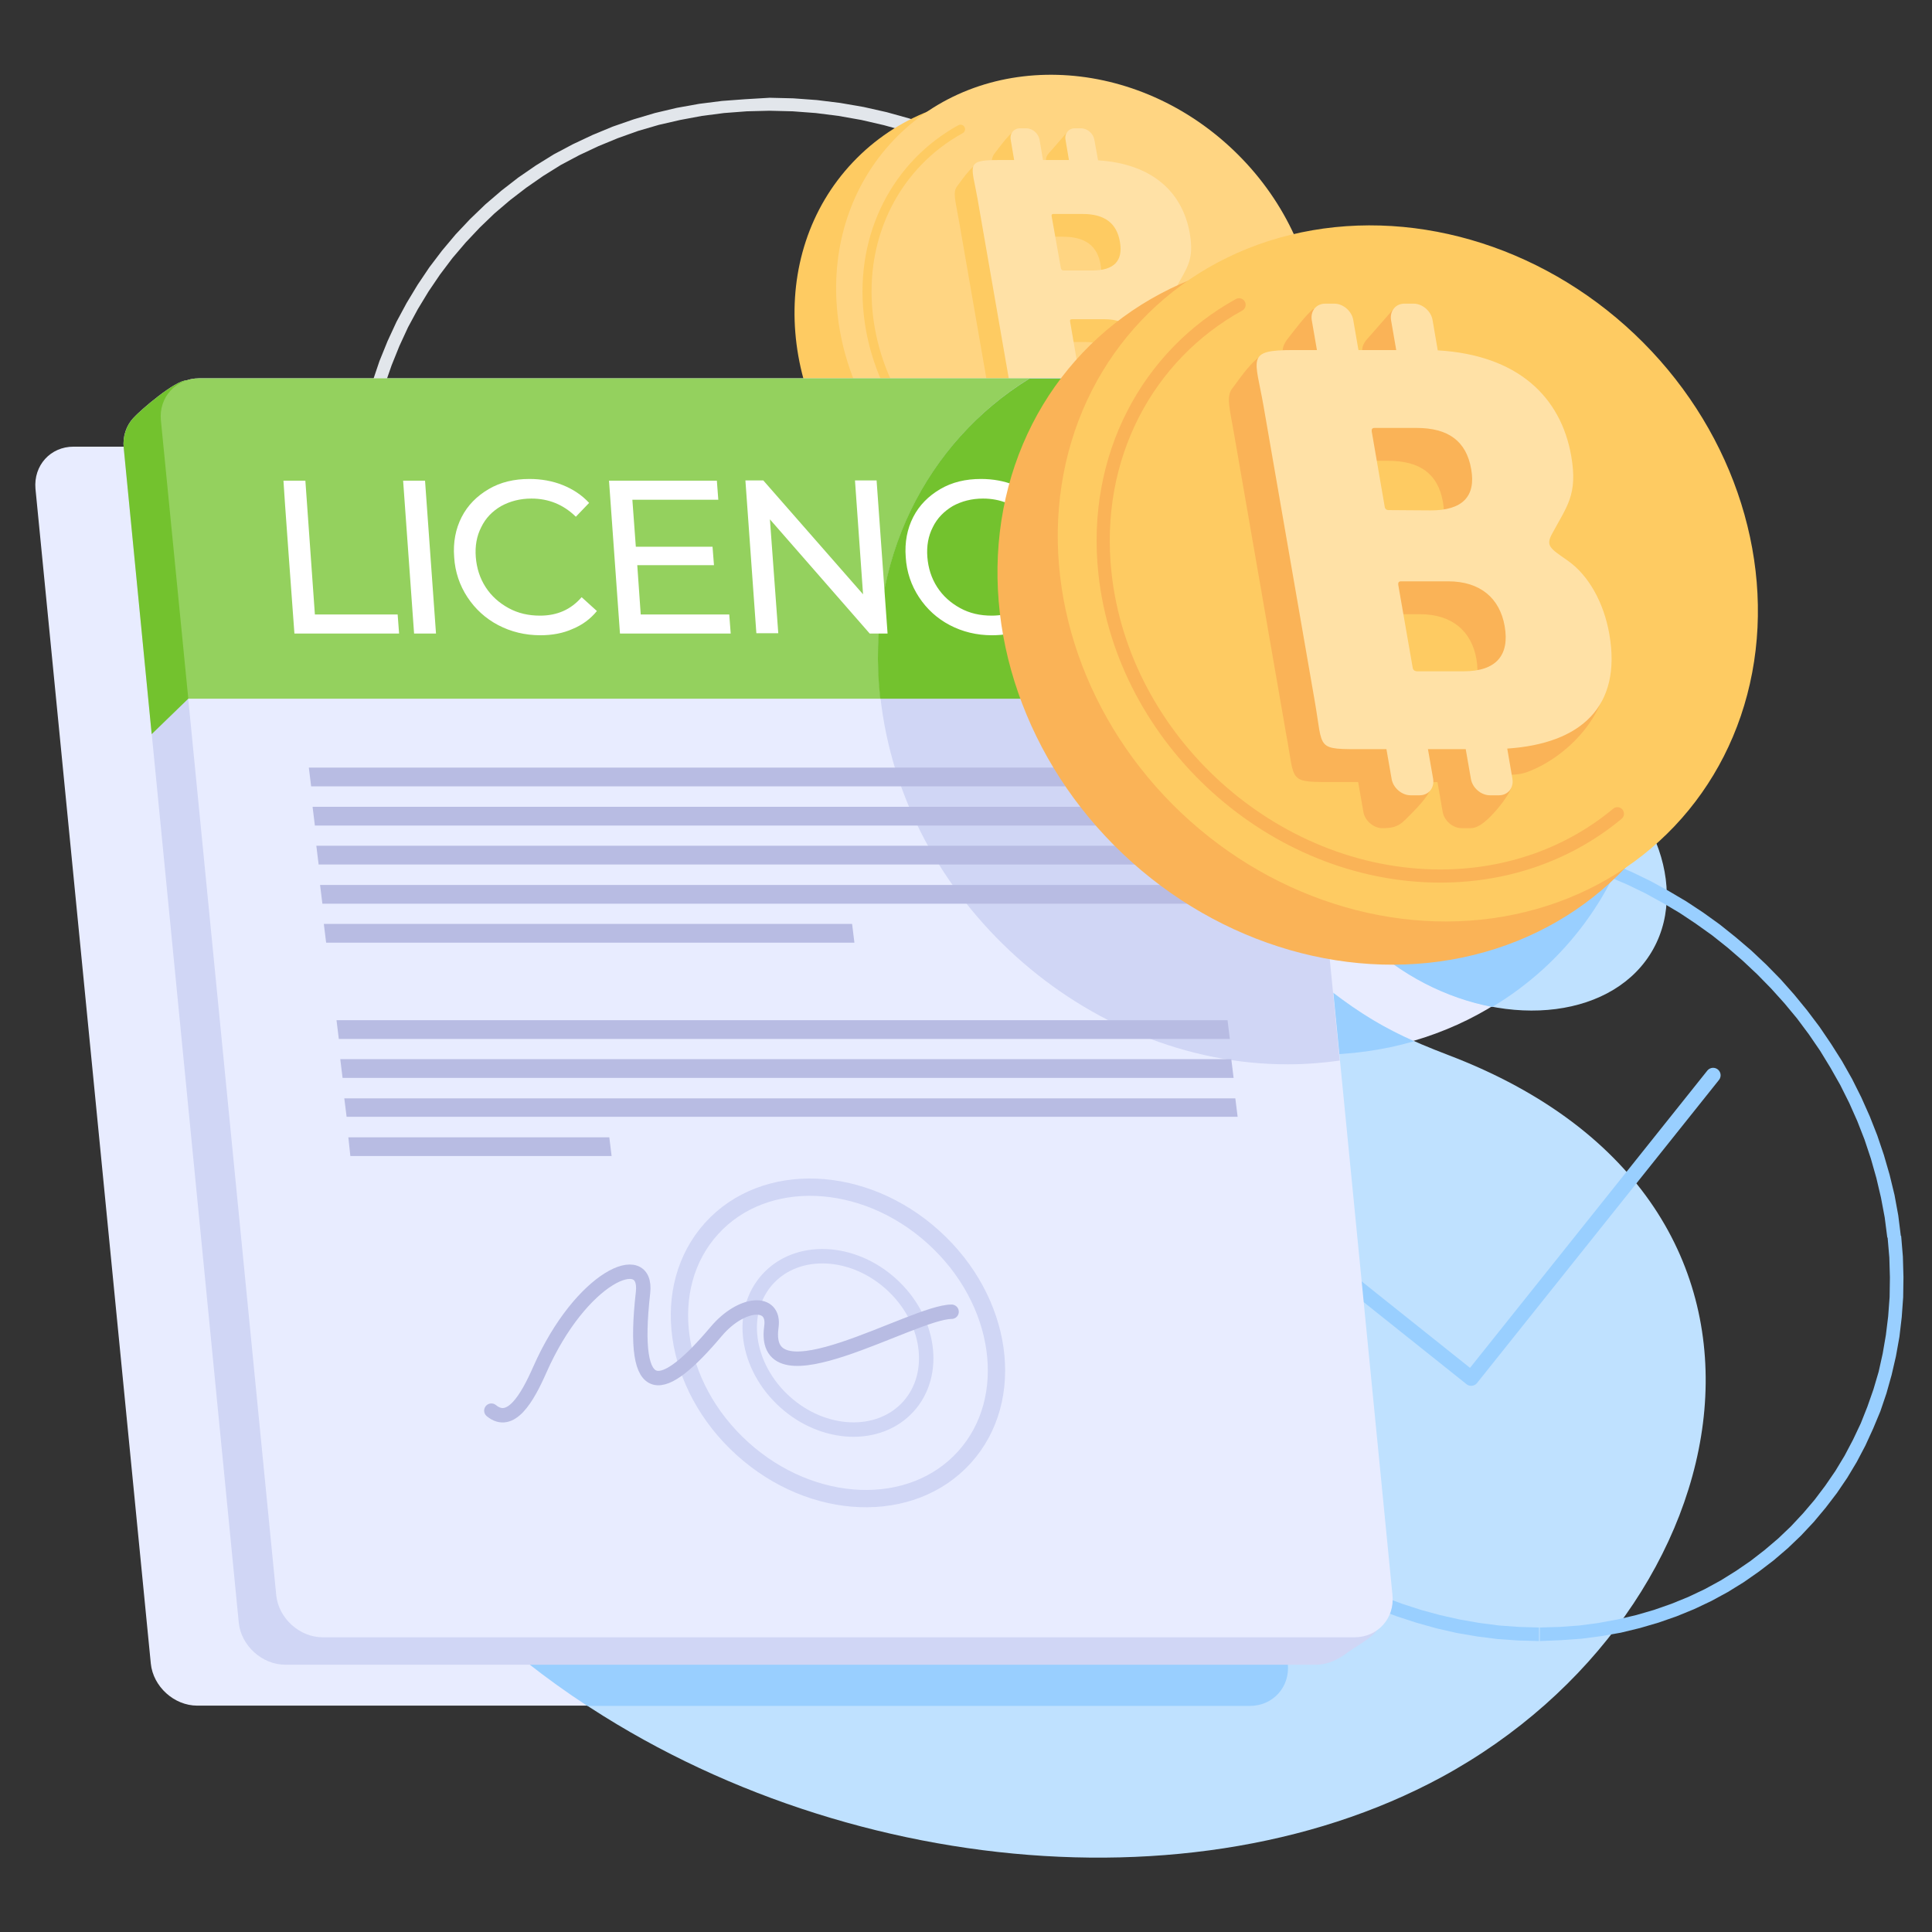
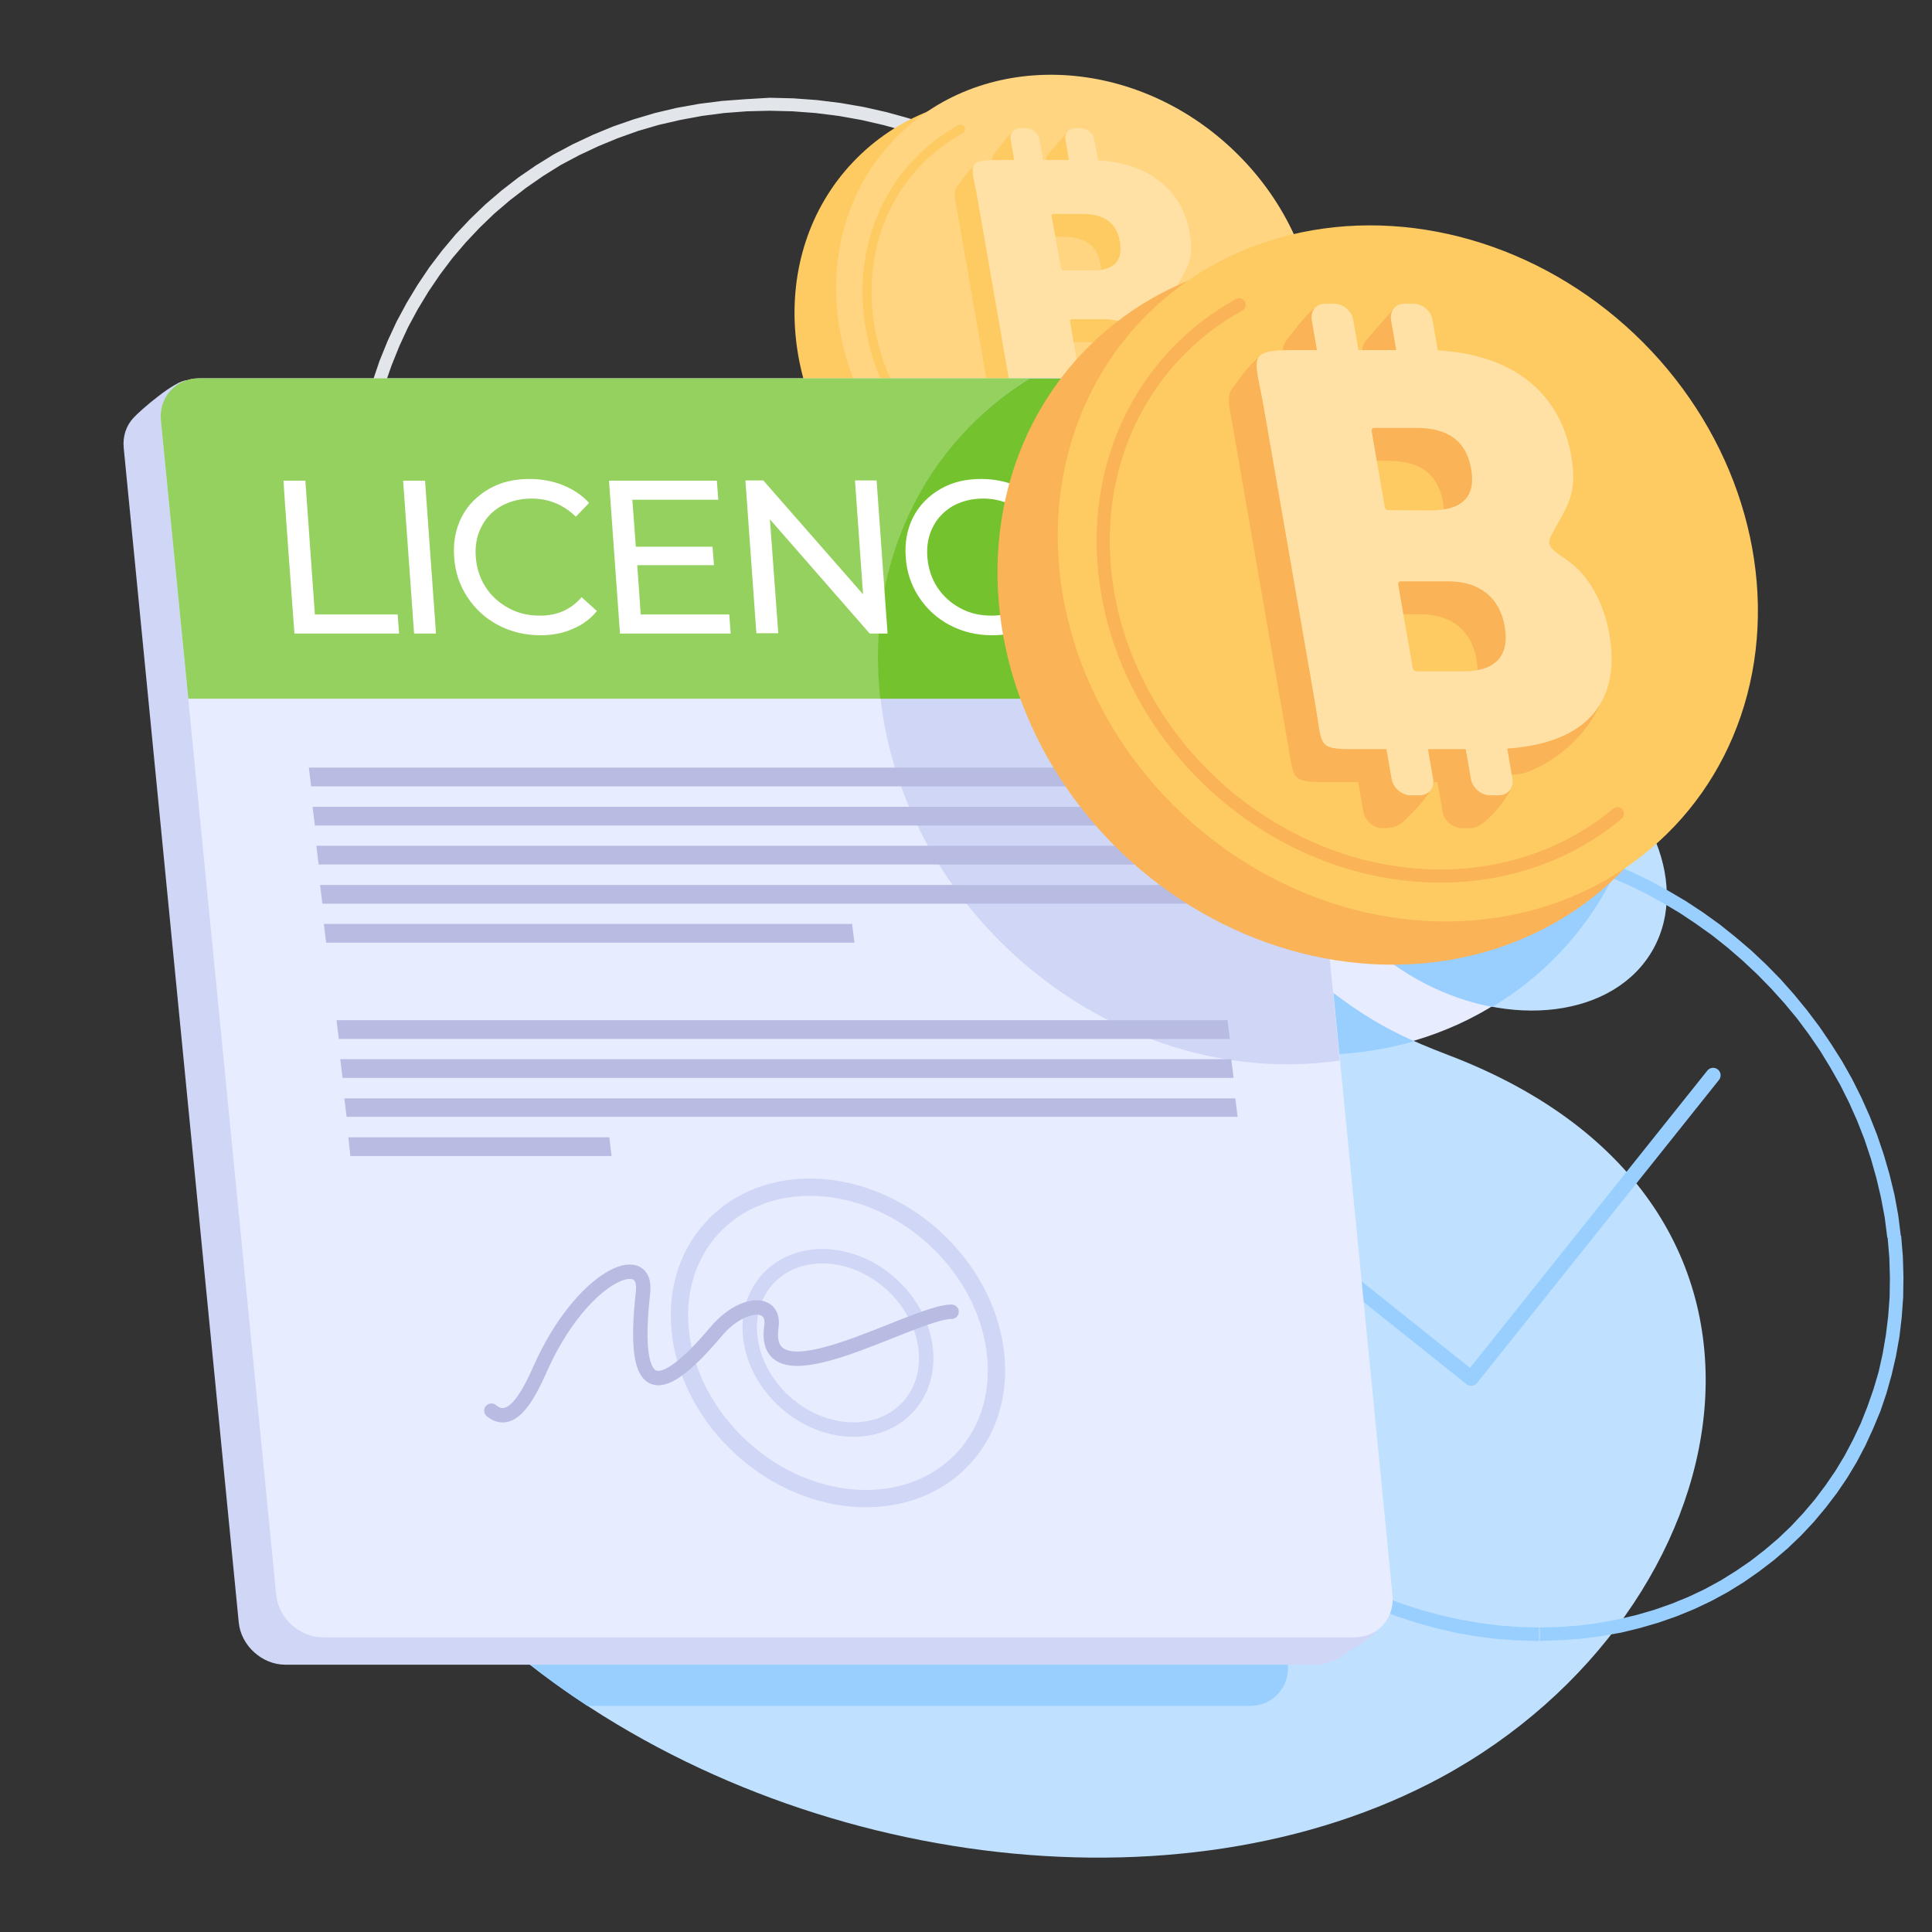
<svg xmlns="http://www.w3.org/2000/svg" version="1.1" id="Layer_1" x="0px" y="0px" viewBox="0 0 670 670" style="enable-background:new 0 0 670 670;" xml:space="preserve">
  <rect x="0" y="0" width="670" height="670" fill="#333333" stroke="none" />
  <style type="text/css">
	.st0{fill:none;}
	.st1{fill-rule:evenodd;clip-rule:evenodd;fill:#E8ECFF;}
	.st2{fill-rule:evenodd;clip-rule:evenodd;fill:#BFE1FF;}
	.st3{fill-rule:evenodd;clip-rule:evenodd;fill:#99CFFF;}
	.st4{fill:#E2E6EB;}
	.st5{fill-rule:evenodd;clip-rule:evenodd;fill:#FECB62;}
	.st6{fill-rule:evenodd;clip-rule:evenodd;fill:#FFD582;}
	.st7{fill:#FECB62;}
	.st8{fill:#FFE1A6;}
	.st9{fill:none;stroke:#FECB62;stroke-width:3.14;stroke-linecap:round;stroke-linejoin:round;stroke-miterlimit:22.926;}
	.st10{fill:#99CFFF;}
	.st11{fill:none;stroke:#99CFFF;stroke-width:5.18;stroke-linecap:round;stroke-linejoin:round;stroke-miterlimit:22.926;}
	.st12{fill-rule:evenodd;clip-rule:evenodd;fill:#D0D6F5;}
	.st13{fill:none;stroke:#D0D6F5;stroke-width:6;stroke-miterlimit:22.926;}
	.st14{fill:none;stroke:#D0D6F5;stroke-width:5;stroke-miterlimit:22.926;}
	.st15{fill:none;stroke:#B8BCE3;stroke-width:5;stroke-linecap:round;stroke-linejoin:round;stroke-miterlimit:22.926;}
	.st16{fill-rule:evenodd;clip-rule:evenodd;fill:#73C22E;}
	.st17{fill-rule:evenodd;clip-rule:evenodd;fill:#94D15E;}
	.st18{fill-rule:evenodd;clip-rule:evenodd;fill:#B8BCE3;}
	.st19{fill:#FFFFFF;}
	.st20{fill-rule:evenodd;clip-rule:evenodd;fill:#FAB357;}
	.st21{fill:#FAB357;}
	.st22{fill:none;stroke:#FAB357;stroke-width:4.56;stroke-linecap:round;stroke-linejoin:round;stroke-miterlimit:22.926;}
</style>
  <g id="Слой_x0020_1">
    <rect class="st0" width="670" height="670" />
    <g id="_1837464157504">
      <ellipse transform="matrix(0.629 -0.778 0.778 0.629 -24.068 433.615)" class="st1" cx="442.1" cy="242" rx="118.2" ry="132" />
      <g>
        <path class="st2" d="M381.6,278.9c13.8,7.5,26.5,16.3,37.3,26.7c44.5,42.6,56.5,50,83.4,60.3c134.7,51.3,102.8,193.3-2.4,250.4     c-91.4,49.5-227.1,31.3-317.1-39.8C116,523.8,96,428.5,137.9,351.2C185.2,263.9,294.3,231.5,381.6,278.9L381.6,278.9z" />
        <ellipse transform="matrix(0.486 -0.874 0.874 0.486 5.355 603.164)" class="st2" cx="515.5" cy="297" rx="48.9" ry="66.2" />
      </g>
      <g>
        <path class="st3" d="M381.6,278.9c13.8,7.5,26.5,16.3,37.3,26.7c37.5,35.9,51.9,46.8,71.5,55.5c-10.7,3.1-22.1,4.7-34,4.7     c-63.7,0-121.6-46.4-138.3-107.3C339.7,261.1,361.2,267.8,381.6,278.9L381.6,278.9z" />
        <path class="st3" d="M568.1,280.4c-2.8-4.2-6.2-8.3-10.1-12.2c-25.3-24.9-64.9-32.2-88.4-16.3c-23.5,15.9-22,49,3.4,73.9     c12.6,12.4,28.7,20.4,44.5,23.4C542.7,334.1,560.9,309.7,568.1,280.4z" />
      </g>
-       <path class="st1" d="M25.5,154.9h357.7c8,0,15.3,6.6,16,14.6l40,407.4c0.8,8-5.1,14.6-13.2,14.6H68.4c-8,0-15.3-6.6-16.1-14.6    l-40-407.4C11.6,161.4,17.5,154.9,25.5,154.9z" />
      <path class="st3" d="M381.6,278.9c13.8,7.5,26.5,16.3,37.3,26.7l1.2,1.1l26.5,270.3c0.8,8-5.1,14.6-13.2,14.6H203.7    c-7.2-4.7-14.3-9.8-21-15.1C116,523.9,96,428.5,137.9,351.2C185.2,263.9,294.3,231.5,381.6,278.9L381.6,278.9z" />
      <g>
        <path class="st4" d="M444.8,194.4l-4.5,0.5l0,0l-1.1-8l-1.5-7.9l-1.8-7.8l-2.2-7.7l-2.6-7.6l-2.9-7.4l-3.2-7.3l-3.6-7.1l-3.9-6.9     l-4.2-6.7l-4.5-6.6l-4.8-6.3l-5-6.1l-5.3-5.9l-5.5-5.7l-5.8-5.4l-6-5.2l-6.2-4.9l-6.4-4.7l-6.6-4.4l-6.8-4.1l-7-3.8l-7.1-3.5     l-7.3-3.1l-7.4-2.8l-7.5-2.5l-7.6-2.1l-7.8-1.8l-7.9-1.4l-7.9-1l-8-0.6l-8.1-0.2l0-4.5l8.3,0.2l8.2,0.6l8.1,1l8.1,1.4l8,1.8     l7.9,2.2l7.7,2.5l7.6,2.9l7.5,3.2l7.3,3.5l7.1,3.9l7,4.2l6.8,4.5l6.6,4.8l6.4,5l6.1,5.3l5.9,5.6l5.7,5.8l5.4,6.1l5.1,6.3l4.9,6.5     l4.6,6.7l4.3,6.9l4,7.1l3.7,7.3l3.3,7.5l3,7.6l2.6,7.8l2.3,7.9l1.9,8l1.5,8.1L444.8,194.4L444.8,194.4L444.8,194.4z M301.3,355.4     l0-4.5l0,0l8-0.2l7.9-0.6l7.7-1l7.5-1.4l7.4-1.7l7.2-2.1l7-2.5l6.8-2.8l6.6-3.1l6.4-3.4l6.1-3.8l5.9-4.1l5.6-4.3l5.4-4.6l5.1-4.9     l4.9-5.2l4.6-5.4l4.3-5.6l4-5.9l3.7-6.1l3.4-6.3l3-6.5l2.7-6.7l2.4-6.9l2-7.1l1.7-7.3l1.3-7.4l0.9-7.6l0.5-7.7l0.1-7.8l-0.3-7.9     l-0.7-8l4.5-0.5l0.7,8.3l0.3,8.2l-0.1,8l-0.6,7.9l-1,7.8l-1.3,7.6l-1.7,7.5l-2.1,7.3l-2.5,7.1l-2.8,6.9l-3.1,6.7l-3.5,6.5     l-3.8,6.3l-4.1,6.1l-4.4,5.9l-4.7,5.6l-5,5.3l-5.3,5.1l-5.6,4.8l-5.8,4.5l-6.1,4.2l-6.3,3.9l-6.5,3.5l-6.8,3.2l-7,2.9l-7.2,2.5     l-7.4,2.2l-7.6,1.8l-7.8,1.4l-7.9,1l-8.1,0.6L301.3,355.4L301.3,355.4L301.3,355.4z M123.4,194.9l4.5-0.5l0,0l1.1,8l1.5,7.9     l1.9,7.8l2.2,7.7l2.6,7.6l2.9,7.4l3.3,7.3l3.6,7.1l3.9,6.9l4.2,6.8l4.5,6.6l4.8,6.4l5,6.1l5.3,5.9l5.5,5.7l5.8,5.4l6,5.2l6.2,4.9     l6.4,4.6l6.6,4.4l6.8,4.1l7,3.8l7.1,3.5l7.3,3.1l7.4,2.8l7.5,2.5l7.7,2.1l7.8,1.8l7.8,1.4l7.9,1l8,0.6l8.1,0.2l0,4.5l-8.3-0.2     l-8.2-0.6l-8.1-1l-8.1-1.4l-8-1.8l-7.9-2.2l-7.7-2.5l-7.6-2.9l-7.5-3.2l-7.3-3.5l-7.1-3.9l-7-4.2l-6.8-4.5l-6.6-4.8l-6.4-5     l-6.1-5.3l-5.9-5.6l-5.7-5.8l-5.4-6.1l-5.2-6.3l-4.9-6.5l-4.6-6.7l-4.3-6.9l-4-7.1l-3.7-7.3l-3.3-7.5l-3-7.6l-2.6-7.8l-2.3-7.9     l-1.9-8l-1.5-8.1L123.4,194.9L123.4,194.9L123.4,194.9z M267,33.9l0,4.5l0,0l-8,0.2l-7.9,0.6l-7.7,1l-7.5,1.4l-7.4,1.7l-7.2,2.1     l-7,2.5l-6.8,2.8l-6.6,3.1l-6.4,3.4l-6.1,3.8l-5.9,4.1l-5.6,4.3l-5.4,4.6l-5.1,4.9l-4.9,5.2l-4.6,5.4l-4.3,5.7l-4,5.9l-3.7,6.1     l-3.4,6.3l-3,6.5l-2.7,6.7l-2.4,6.9l-2,7.1l-1.7,7.3l-1.3,7.4l-0.9,7.6l-0.5,7.7l-0.1,7.8l0.3,7.9l0.7,8l-4.5,0.5l-0.7-8.3     l-0.3-8.2l0.2-8l0.6-7.9l0.9-7.8l1.3-7.6l1.7-7.5l2.1-7.3l2.4-7.1l2.8-6.9l3.1-6.7l3.5-6.5l3.8-6.3l4.1-6.1l4.4-5.8l4.7-5.6     l5-5.3l5.3-5.1l5.6-4.8l5.8-4.5l6.1-4.2l6.3-3.9l6.6-3.5l6.8-3.2l7-2.9l7.2-2.5l7.4-2.2l7.6-1.8l7.8-1.4l7.9-1l8.1-0.6L267,33.9     L267,33.9L267,33.9z" />
      </g>
      <g id="_1837464176480">
        <ellipse transform="matrix(0.688 -0.726 0.726 0.688 27.149 298.418)" class="st5" cx="360.5" cy="117.7" rx="80.1" ry="89.3" />
        <ellipse transform="matrix(0.688 -0.726 0.726 0.688 37.552 305.017)" class="st6" cx="373.3" cy="108.9" rx="78.6" ry="87.6" />
        <path class="st7" d="M356.6,158.7h4.9l1.2,7.1c0.4,2.1,2.4,3.9,4.6,3.9c4,0,4.6-1.2,7.4-3.9c2.8-2.9,4.5-5.2,4.2-6.4l-0.1-0.6     l1.7-0.1l1.2,7.1c0.4,2.1,2.4,3.9,4.6,3.9h2.2c1.5,0,3.3-1,6-4.2c2.3-2.6,4.6-6.2,3.5-6.6l-6.4-2c4.4-0.3,7.2,0.6,10.6-0.7     c9.9-3.8,21-15.2,18.7-28.1c-1.3-7.5-11.1-10.9-16.1-14.4c-4.1-2.8-5.1-3.4-3.6-6.3c3.6-6.7,6.2-9.3,4.6-18.6     c-2.5-14.2-12.9-24.1-31.8-25.3l-1.3-7.2c-0.4-2.1-1.2-12.2-2.5-10.6l-5.2,6c-1.4,1.6-2.6,2.5-2.2,4.6l1.2,7.1h-9l-1.2-7.1     c-0.4-2.1,0.6-8-1-9.3l-1.5-1.2c-1.5,0.8-5.5,6.3-6,6.9c-0.8,0.9-1.5,2.3-1.3,3.6l1.2,7.1l-3.9-6.2c-2.2-3.4-8.1,5.8-9.3,7.3     c-1.7,2-0.7,4.9,0.6,12.3l12.2,70.2C346.6,159.1,344.5,158.7,356.6,158.7L356.6,158.7z M362.1,101.6c-0.6,0-0.9-0.3-1-0.8     L358,82.9c-0.1-0.6,0.1-0.8,0.7-0.8h10c7.6,0,11.9,3.1,13,9.8c1.1,6.6-2.2,9.8-9.6,9.8H362.1z M367.8,139.2l-3.4-19.8     c-0.1-0.6,0.1-0.8,0.7-0.8h11.2c7.7,0,12.3,4.1,13.5,10.7c1.2,7-2,10.8-9.8,10.8h-11.2C368.2,140,367.9,139.7,367.8,139.2z" />
        <path class="st8" d="M363.4,150.8h4.9l1.2,7.1c0.4,2.1,2.4,3.9,4.6,3.9h2.2c2.1,0,3.6-1.8,3.2-3.9l-1.2-7.1h9l1.2,7.1     c0.4,2.1,2.4,3.9,4.6,3.9h2.2c2.1,0,3.6-1.8,3.2-3.9l-1.3-7.2c17.5-1.2,27.4-10,24.4-27.3c-1.3-7.5-4.9-14.1-10-17.6     c-4.1-2.8-5.1-3.4-3.6-6.3c3.6-6.7,6.2-9.3,4.6-18.6c-2.5-14.2-12.9-24.1-31.8-25.3l-1.3-7.2c-0.4-2.1-2.4-3.9-4.6-3.9h-2.2     c-2.1,0-3.6,1.8-3.2,3.9l1.2,7.1h-9l-1.2-7.1c-0.4-2.1-2.4-3.9-4.6-3.9h-2.2c-2.1,0-3.6,1.8-3.2,3.9l1.2,7.1H346     c-11.4,0-9,1.9-7,13.4l12.2,70.2C353.3,151.2,351.2,150.8,363.4,150.8L363.4,150.8z M368.9,93.8c-0.6,0-0.9-0.3-1-0.8L364.7,75     c-0.1-0.6,0.1-0.8,0.7-0.8h10c7.6,0,11.9,3.1,13,9.8c1.1,6.6-2.2,9.8-9.6,9.8H368.9z M374.5,131.3l-3.4-19.8     c-0.1-0.6,0.1-0.8,0.7-0.8H383c7.7,0,12.3,4.1,13.5,10.7c1.2,7-2,10.8-9.8,10.8h-11.2C375,132.2,374.6,131.9,374.5,131.3z" />
        <path class="st9" d="M423.4,166.2c-11.1,9.3-25.8,14.9-42.3,14.9c-39.9,0-75.7-32.3-80-72.2c-3-27.9,10.2-52.1,32-64.1" />
      </g>
      <g id="_1837464171616">
        <g>
          <path class="st10" d="M659.2,428.7l-4.7,0.5l0,0l-0.9-7l-1.3-6.9l-1.6-6.8l-1.9-6.7l-2.2-6.6l-2.5-6.4l-2.8-6.3l-3.1-6.2l-3.4-6      l-3.6-5.9l-3.9-5.7l-4.1-5.5l-4.4-5.3l-4.6-5.1l-4.8-4.9l-5-4.7l-5.2-4.5l-5.4-4.3l-5.6-4l-5.7-3.8l-5.9-3.5l-6-3.3l-6.2-3      l-6.3-2.7l-6.4-2.4l-6.5-2.1l-6.6-1.8l-6.7-1.5L525,295l-6.9-0.9l-7-0.5l-7-0.2l0-4.7l7.2,0.2l7.2,0.5l7.1,0.9l7,1.2l6.9,1.6      l6.8,1.9l6.7,2.2l6.6,2.5l6.5,2.8l6.4,3.1l6.2,3.4l6.1,3.6l5.9,3.9l5.7,4.1l5.5,4.4l5.4,4.6l5.2,4.9l5,5.1l4.7,5.3l4.5,5.5      l4.3,5.7l4,5.9l3.8,6l3.5,6.2l3.2,6.4l2.9,6.5l2.6,6.6l2.3,6.8l2,6.9l1.7,7l1.3,7.1L659.2,428.7L659.2,428.7L659.2,428.7z       M534,569.1l0-4.7l0,0l7-0.2l6.8-0.5l6.7-0.9l6.5-1.2l6.4-1.5l6.2-1.8l6-2.1l5.9-2.4l5.7-2.7l5.5-3l5.3-3.3l5.1-3.5l4.9-3.8      l4.7-4l4.4-4.2l4.2-4.5l4-4.7l3.7-4.9l3.5-5.1l3.2-5.3l2.9-5.5l2.7-5.7l2.3-5.8l2.1-6l1.8-6.1l1.4-6.3l1.1-6.4l0.8-6.5l0.5-6.7      l0.1-6.8l-0.2-6.9l-0.6-7l4.7-0.5l0.6,7.2l0.2,7.1l-0.1,7l-0.5,6.9l-0.8,6.8l-1.2,6.7l-1.5,6.5l-1.8,6.4l-2.1,6.2l-2.5,6      l-2.7,5.9l-3,5.7l-3.3,5.5l-3.6,5.3l-3.9,5.1l-4.1,4.9l-4.4,4.7l-4.6,4.4l-4.9,4.2l-5.1,3.9l-5.3,3.7l-5.5,3.4l-5.7,3.1      l-5.9,2.8l-6.1,2.5l-6.3,2.2l-6.5,1.9l-6.6,1.6l-6.8,1.2l-6.9,0.9l-7.1,0.5L534,569.1L534,569.1L534,569.1z M378.9,429.2      l4.6-0.5l0,0l0.9,7l1.3,6.9l1.6,6.8l1.9,6.7l2.2,6.6l2.5,6.4l2.8,6.3l3.1,6.2l3.4,6l3.6,5.9l3.9,5.7l4.1,5.5l4.4,5.3l4.6,5.1      l4.8,4.9l5,4.7l5.2,4.5l5.4,4.3l5.6,4l5.7,3.8l5.9,3.5l6,3.3l6.2,3l6.3,2.7l6.4,2.4l6.5,2.1l6.6,1.8l6.7,1.5l6.8,1.2l6.9,0.9      l6.9,0.5l7,0.2l0,4.7l-7.2-0.2l-7.2-0.5l-7.1-0.9l-7-1.2l-7-1.6l-6.8-1.9l-6.8-2.2l-6.6-2.5l-6.5-2.8l-6.4-3.1l-6.2-3.4      l-6.1-3.6l-5.9-3.9l-5.7-4.2l-5.5-4.4l-5.4-4.6l-5.2-4.8l-4.9-5.1l-4.7-5.3l-4.5-5.5l-4.3-5.7l-4-5.9l-3.7-6l-3.5-6.2l-3.2-6.4      l-2.9-6.5l-2.6-6.6l-2.3-6.8l-2-6.9l-1.6-7l-1.3-7.1L378.9,429.2L378.9,429.2L378.9,429.2z M504.1,288.8l0,4.7l0,0l-7,0.2      l-6.8,0.5l-6.7,0.9l-6.5,1.2l-6.4,1.5l-6.2,1.8l-6,2.1l-5.9,2.4l-5.7,2.7l-5.5,3l-5.3,3.3l-5.1,3.5l-4.9,3.8l-4.7,4l-4.5,4.3      l-4.2,4.5l-4,4.7l-3.7,4.9l-3.5,5.1l-3.2,5.3l-2.9,5.5l-2.6,5.7l-2.4,5.8l-2.1,6l-1.8,6.1l-1.5,6.3l-1.1,6.4l-0.8,6.5l-0.5,6.7      l-0.1,6.8l0.2,6.9l0.6,7l-4.6,0.5l-0.6-7.2l-0.2-7.1l0.1-7l0.5-6.9l0.8-6.8l1.2-6.7l1.5-6.5l1.8-6.4l2.1-6.2l2.4-6.1l2.8-5.9      l3-5.7l3.3-5.5l3.6-5.3l3.9-5.1l4.1-4.9l4.4-4.7l4.6-4.4l4.9-4.2l5.1-3.9l5.3-3.7l5.5-3.4l5.7-3.1l5.9-2.8l6.1-2.5l6.3-2.2      l6.5-1.9l6.6-1.6l6.8-1.2l6.9-0.9l7.1-0.5L504.1,288.8L504.1,288.8L504.1,288.8z" />
        </g>
        <polyline class="st11" points="445.9,426.7 510.2,478 594.1,372.9    " />
      </g>
      <path class="st12" d="M64.8,131.9l348.9,8.8c8,0.2,15.1,6.6,16,14.6l48.7,407.4c0.5,3.9-8,8-11.1,10.4c-2.9,2.2-6.7,4.2-10.8,4.2    H98.9c-8,0-15.3-6.6-16.1-14.6L42.9,155.3c-0.4-4,0.9-7.7,3.3-10.3C48.6,142.3,60.8,131.8,64.8,131.9L64.8,131.9z" />
      <path class="st1" d="M69.1,131.2h357.7c8,0,15.3,6.6,16.1,14.6l40,407.4c0.8,8-5.1,14.6-13.2,14.6H111.9c-8,0-15.3-6.6-16.1-14.6    l-40-407.4C55.1,137.8,61,131.2,69.1,131.2L69.1,131.2z" />
      <g>
        <ellipse transform="matrix(0.671 -0.742 0.742 0.671 -249.884 368.628)" class="st13" cx="290.4" cy="465.8" rx="49.4" ry="59.1" />
        <ellipse transform="matrix(0.671 -0.742 0.742 0.671 -249.884 368.63)" class="st14" cx="290.4" cy="465.8" rx="27.5" ry="32.9" />
        <path class="st15" d="M170.4,489.2c6.7,5.5,12.4-4.2,16.8-14.2c14.3-32.4,37.5-42.3,35.8-26.8c-4.4,38.9,6.9,35.4,25.4,13.5     c8.7-10.3,20.5-11.2,19.1-1.5c-3.8,27.5,49.2-5.3,62.5-5.3" />
      </g>
-       <path class="st16" d="M64.8,131.9l91.3,2.3L65.3,242.3l-12.7,12.3l-9.7-99.3c-0.4-4,0.9-7.7,3.3-10.3    C48.6,142.3,60.8,131.8,64.8,131.9L64.8,131.9z" />
      <path class="st17" d="M452.2,242.3H65.3l-9.5-96.5c-0.8-8,5.2-14.6,13.2-14.6h357.6c8,0,15.3,6.6,16.1,14.6L452.2,242.3z" />
      <path class="st12" d="M357.1,131.2h69.6c8,0,15.3,6.6,16.1,14.6l21.8,222c-5.8,0.8-11.8,1.3-18,1.3    c-70.4,0-133.7-57.1-141.3-127.5C300.2,194.5,321.3,153.3,357.1,131.2L357.1,131.2z" />
      <path class="st16" d="M452.2,242.3H305.3l-0.1-0.6c-5.1-47.2,16.1-88.4,51.8-110.4h69.6c8,0,15.3,6.6,16.1,14.6L452.2,242.3z" />
      <g>
        <g id="_1837464162848">
          <polygon class="st18" points="107.1,266.2 416.1,266.2 416.9,272.7 107.9,272.7     " />
          <polygon class="st18" points="108.4,279.8 417.4,279.8 418.2,286.3 109.2,286.3     " />
          <polygon class="st18" points="109.7,293.3 418.7,293.3 419.5,299.8 110.5,299.8     " />
          <polygon class="st18" points="111,306.9 420,306.9 420.8,313.4 111.8,313.4     " />
          <polygon class="st18" points="112.3,320.4 295.5,320.4 296.3,326.9 113.1,326.9     " />
        </g>
        <g id="_1837464161248">
          <polygon class="st18" points="116.7,353.8 425.7,353.8 426.5,360.3 117.5,360.3     " />
          <polygon class="st18" points="118,367.3 427,367.3 427.8,373.8 118.8,373.8     " />
          <polygon class="st18" points="119.4,380.9 428.4,380.9 429.2,387.3 120.2,387.3     " />
          <polygon class="st18" points="120.8,394.4 211.3,394.4 212.1,400.9 121.5,400.9     " />
        </g>
      </g>
      <path class="st19" d="M98.3,166.7h7.6l3.3,46.4h28.7l0.5,6.6h-36.3C102.1,219.7,98.2,166.7,98.3,166.7z M139.8,166.7h7.6l3.8,53    h-7.6L139.8,166.7z M187.4,220.3c-5.3,0-10.2-1.2-14.6-3.5c-4.4-2.3-8-5.6-10.7-9.7c-2.7-4.1-4.3-8.8-4.6-13.9    c-0.4-5.1,0.5-9.8,2.6-13.9c2.1-4.1,5.3-7.3,9.4-9.7s8.8-3.5,14.1-3.5c4.1,0,8,0.7,11.5,2.1s6.6,3.4,9.2,6.2l-4.6,4.8    c-4.3-4.2-9.4-6.3-15.4-6.3c-3.9,0-7.4,0.9-10.5,2.6c-3.1,1.8-5.4,4.2-6.9,7.3c-1.6,3.1-2.2,6.6-1.9,10.4    c0.3,3.8,1.4,7.3,3.4,10.4c2,3.1,4.7,5.5,8,7.3c3.3,1.8,6.9,2.6,10.9,2.6c5.9,0,10.7-2.1,14.4-6.4l5.3,4.8c-2.2,2.7-5,4.8-8.4,6.2    C195.3,219.6,191.5,220.3,187.4,220.3L187.4,220.3z M252.9,213.1l0.5,6.6H215l-3.8-53h37.4l0.5,6.6h-29.8l1.2,16.3h26.6l0.5,6.4    h-26.6l1.2,17.1L252.9,213.1L252.9,213.1z M304,166.7l3.8,53h-6.2L267,180.1l2.9,39.5h-7.6l-3.8-53h6.2l34.6,39.5l-2.8-39.5H304z     M344,220.3c-5.3,0-10.2-1.2-14.6-3.5c-4.4-2.3-8-5.6-10.7-9.7c-2.7-4.1-4.3-8.8-4.6-13.9c-0.4-5.1,0.5-9.8,2.6-13.9    c2.1-4.1,5.3-7.3,9.4-9.7s8.8-3.5,14.1-3.5c4.1,0,8,0.7,11.5,2.1c3.5,1.4,6.6,3.4,9.2,6.2l-4.6,4.8c-4.3-4.2-9.4-6.3-15.4-6.3    c-3.9,0-7.4,0.9-10.5,2.6c-3,1.8-5.4,4.2-6.9,7.3c-1.6,3.1-2.2,6.6-1.9,10.4c0.3,3.8,1.4,7.3,3.4,10.4c2,3.1,4.7,5.5,8,7.3    c3.3,1.8,6.9,2.6,10.9,2.6c5.9,0,10.7-2.1,14.5-6.4l5.3,4.8c-2.2,2.7-5,4.8-8.4,6.2C351.9,219.6,348.2,220.3,344,220.3L344,220.3z     M409.6,213.1l0.5,6.6h-38.5l-3.8-53h37.4l0.5,6.6h-29.8l1.2,16.3h26.6l0.5,6.4h-26.6l1.2,17.1L409.6,213.1L409.6,213.1z" />
      <ellipse transform="matrix(0.688 -0.726 0.726 0.688 -7.04 406.853)" class="st20" cx="469.4" cy="211.6" rx="116.4" ry="129.7" />
      <ellipse transform="matrix(0.688 -0.726 0.726 0.688 8.081 416.446)" class="st5" cx="488.1" cy="198.8" rx="114.3" ry="127.4" />
-       <path class="st21" d="M463.8,271.2h7.2l1.8,10.3c0.5,3.1,3.5,5.7,6.6,5.7c5.8,0,6.7-1.7,10.7-5.7c4.1-4.2,6.5-7.5,6.1-9.3    l-0.2-0.9l2.5-0.1l1.8,10.3c0.5,3.1,3.5,5.7,6.6,5.7h3.1c2.1,0,4.7-1.4,8.8-6.1c3.3-3.8,6.7-9,5.1-9.5l-9.3-3    c6.5-0.4,10.5,0.9,15.4-1c14.4-5.5,30.5-22.1,27.2-40.9c-1.9-10.9-16.1-15.9-23.5-20.9c-5.9-4.1-7.5-5-5.3-9.1    c5.2-9.7,9-13.6,6.7-27c-3.6-20.7-18.7-35.1-46.3-36.7l-1.8-10.5c-0.5-3.1-1.7-17.7-3.7-15.4l-7.6,8.7c-2,2.3-3.7,3.6-3.2,6.7    l1.8,10.4h-13.1l-1.8-10.4c-0.5-3.1,0.9-11.7-1.5-13.6l-2.3-1.8c-2.1,1.2-8,9.1-8.8,10.1c-1.1,1.3-2.3,3.3-1.9,5.3l1.8,10.4    l-5.7-9c-3.1-5-11.8,8.5-13.5,10.6c-2.5,2.9-1,7.2,0.8,17.9l17.7,102C449.3,271.8,446.2,271.2,463.8,271.2L463.8,271.2z     M471.8,188.3c-0.8,0-1.3-0.4-1.4-1.2l-4.5-26.1c-0.1-0.8,0.2-1.2,1-1.2h14.5c11,0,17.3,4.5,19,14.3c1.7,9.6-3.2,14.3-14,14.3    H471.8L471.8,188.3z M480.1,242.9l-5-28.7c-0.1-0.8,0.2-1.2,1-1.2h16.3c11.2,0,17.9,5.9,19.6,15.5c1.8,10.2-3,15.7-14.2,15.7    h-16.3C480.7,244.1,480.2,243.7,480.1,242.9L480.1,242.9z" />
+       <path class="st21" d="M463.8,271.2h7.2l1.8,10.3c0.5,3.1,3.5,5.7,6.6,5.7c5.8,0,6.7-1.7,10.7-5.7c4.1-4.2,6.5-7.5,6.1-9.3    l-0.2-0.9l2.5-0.1l1.8,10.3c0.5,3.1,3.5,5.7,6.6,5.7h3.1c2.1,0,4.7-1.4,8.8-6.1c3.3-3.8,6.7-9,5.1-9.5l-9.3-3    c6.5-0.4,10.5,0.9,15.4-1c14.4-5.5,30.5-22.1,27.2-40.9c-1.9-10.9-16.1-15.9-23.5-20.9c-5.9-4.1-7.5-5-5.3-9.1    c5.2-9.7,9-13.6,6.7-27c-3.6-20.7-18.7-35.1-46.3-36.7l-1.8-10.5c-0.5-3.1-1.7-17.7-3.7-15.4l-7.6,8.7c-2,2.3-3.7,3.6-3.2,6.7    l1.8,10.4h-13.1l-1.8-10.4c-0.5-3.1,0.9-11.7-1.5-13.6l-2.3-1.8c-2.1,1.2-8,9.1-8.8,10.1c-1.1,1.3-2.3,3.3-1.9,5.3l1.8,10.4    l-5.7-9c-3.1-5-11.8,8.5-13.5,10.6c-2.5,2.9-1,7.2,0.8,17.9l17.7,102C449.3,271.8,446.2,271.2,463.8,271.2L463.8,271.2z     M471.8,188.3c-0.8,0-1.3-0.4-1.4-1.2l-4.5-26.1c-0.1-0.8,0.2-1.2,1-1.2h14.5c11,0,17.3,4.5,19,14.3c1.7,9.6-3.2,14.3-14,14.3    H471.8z M480.1,242.9l-5-28.7c-0.1-0.8,0.2-1.2,1-1.2h16.3c11.2,0,17.9,5.9,19.6,15.5c1.8,10.2-3,15.7-14.2,15.7    h-16.3C480.7,244.1,480.2,243.7,480.1,242.9L480.1,242.9z" />
      <path class="st8" d="M473.6,259.8h7.2l1.8,10.3c0.5,3.1,3.5,5.7,6.6,5.7h3.1c3.1,0,5.2-2.5,4.7-5.7l-1.8-10.3h13.1l1.8,10.3    c0.5,3.1,3.5,5.7,6.6,5.7h3.1c3.1,0,5.2-2.5,4.7-5.7l-1.8-10.5c25.5-1.7,39.8-14.5,35.4-39.7c-1.9-10.9-7.2-20.5-14.6-25.6    c-5.9-4.1-7.5-5-5.3-9.1c5.2-9.7,9-13.6,6.7-27c-3.6-20.7-18.7-35.1-46.3-36.7l-1.8-10.5c-0.5-3.1-3.5-5.7-6.6-5.7h-3.1    c-3.1,0-5.2,2.5-4.7,5.7l1.8,10.4h-13.1l-1.8-10.4c-0.5-3.1-3.5-5.7-6.6-5.7h-3.1c-3.1,0-5.2,2.5-4.7,5.7l1.8,10.4h-8.3    c-16.5,0-13.1,2.8-10.2,19.5l17.7,102C459,260.4,455.9,259.8,473.6,259.8L473.6,259.8z M481.6,176.9c-0.8,0-1.3-0.4-1.4-1.2    l-4.5-26.1c-0.1-0.8,0.2-1.2,1-1.2h14.5c11,0,17.3,4.5,19,14.3c1.7,9.6-3.2,14.3-14,14.3L481.6,176.9L481.6,176.9z M489.9,231.5    l-5-28.7c-0.1-0.8,0.2-1.2,1-1.2h16.3c11.2,0,17.9,5.9,19.6,15.5c1.8,10.2-3,15.7-14.2,15.7h-16.3    C490.5,232.7,490,232.3,489.9,231.5L489.9,231.5z" />
      <path class="st22" d="M560.9,282.2c-16.2,13.5-37.5,21.6-61.4,21.6c-58,0-110-47-116.3-104.9c-4.4-40.5,14.8-75.7,46.5-93.2" />
    </g>
  </g>
</svg>